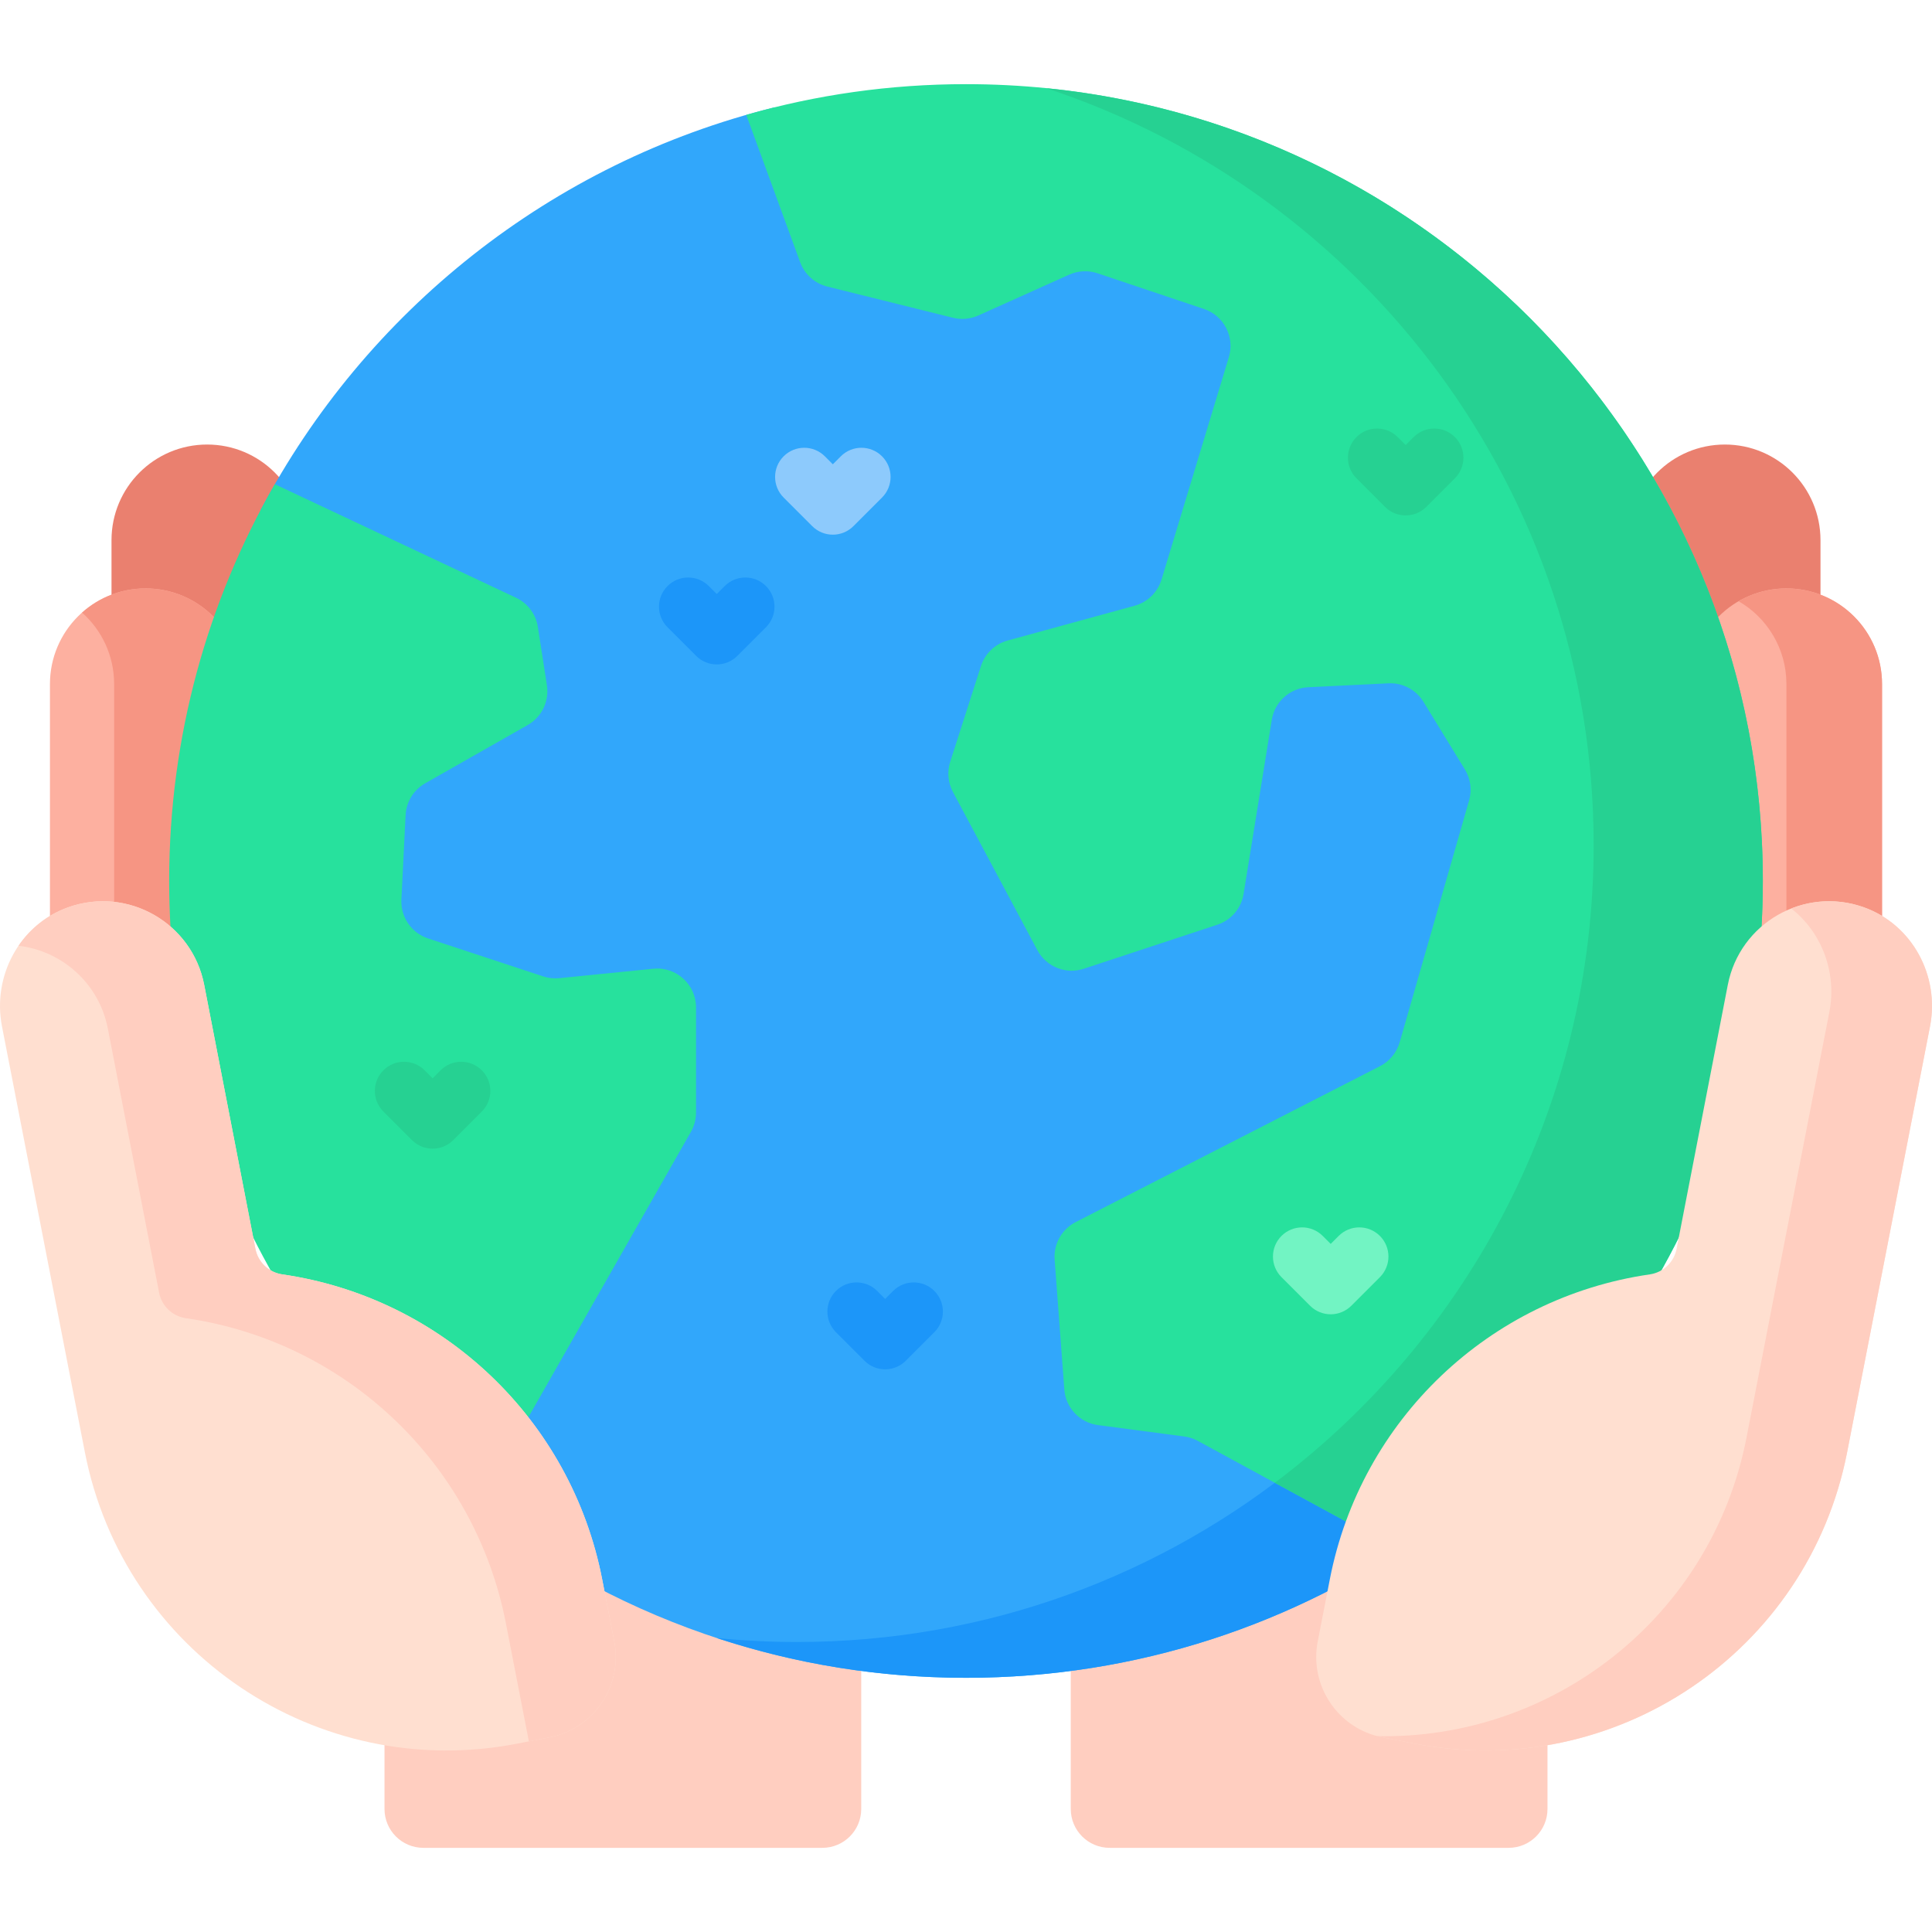
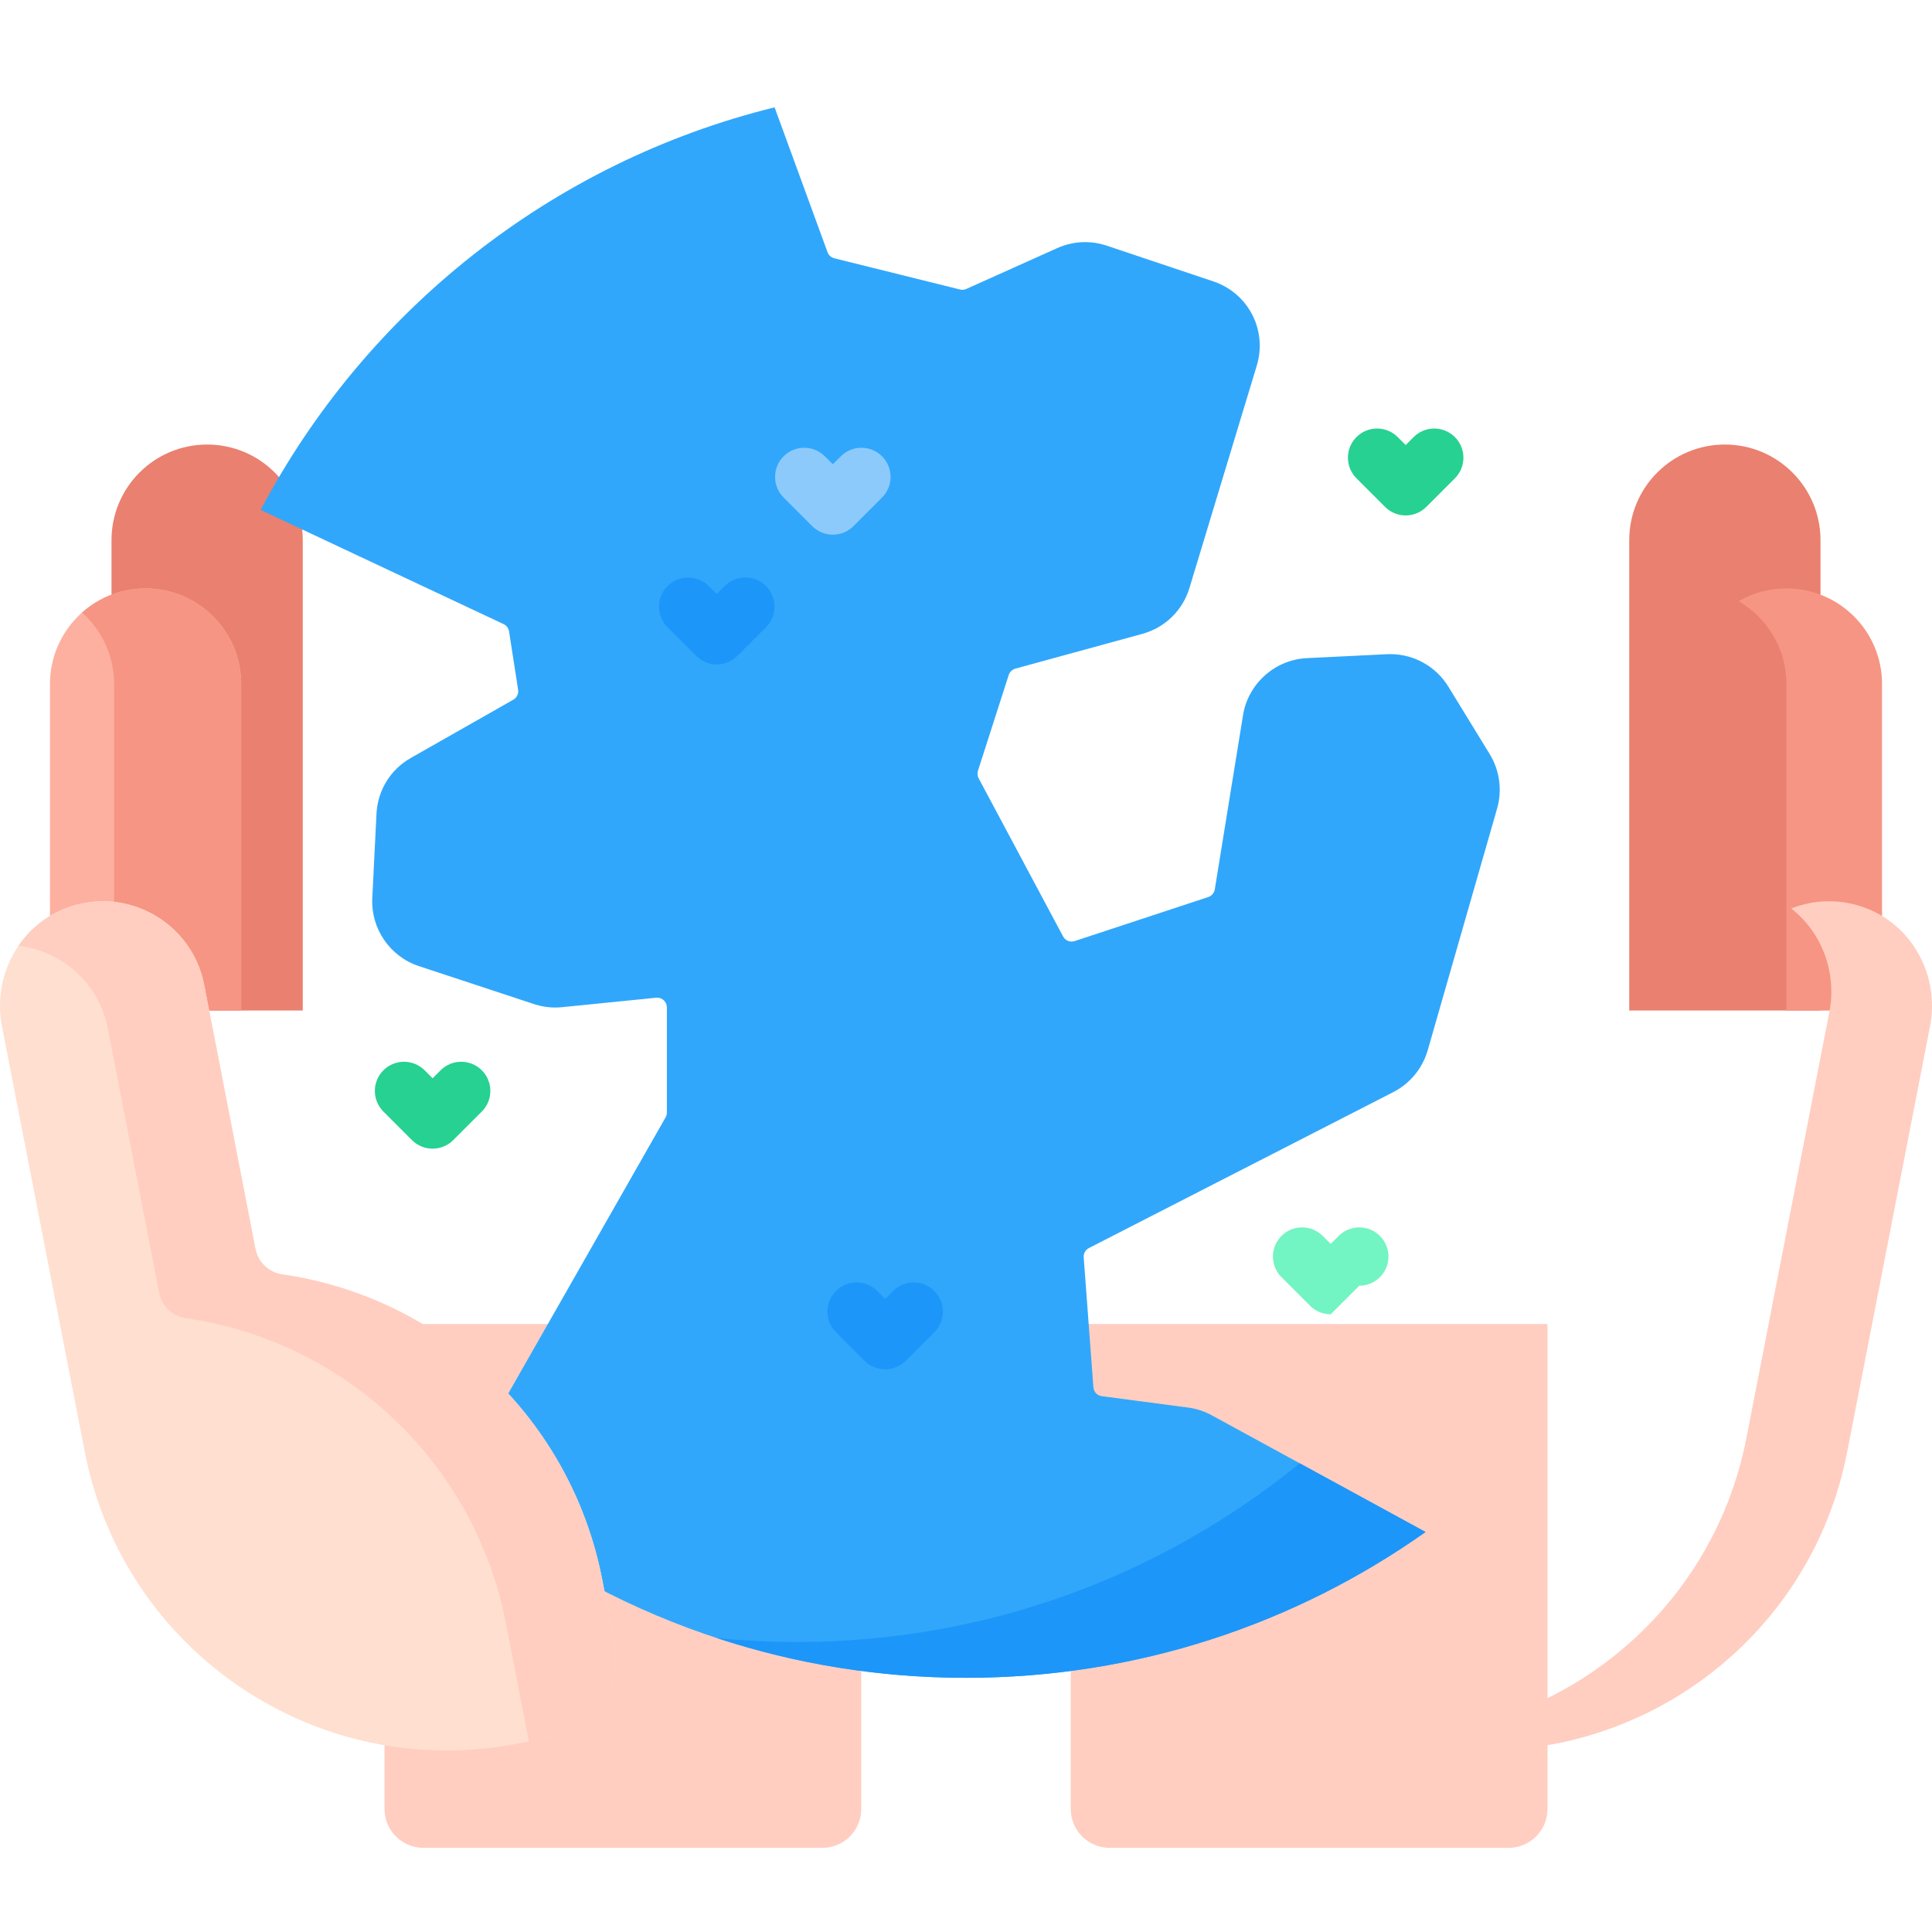
<svg xmlns="http://www.w3.org/2000/svg" id="Capa_1" enable-background="new 0 0 512 512" height="512" viewBox="0 0 512 512" width="512">
  <g>
    <g>
      <g>
        <path d="m217.934 489.698h-105.734c-5.69 0-10.302-4.612-10.302-10.302v-128.52h126.338v128.52c0 5.689-4.612 10.302-10.302 10.302z" fill="#ffcec0" />
      </g>
      <g>
        <path d="m399.8 489.698h-105.734c-5.69 0-10.302-4.612-10.302-10.302v-128.52h126.338v128.52c0 5.689-4.612 10.302-10.302 10.302z" fill="#ffcec0" />
      </g>
    </g>
    <g>
      <g>
        <g>
          <path d="m80.235 267.804v-124.655c0-13.996-11.346-25.342-25.342-25.342-13.996 0-25.342 11.346-25.342 25.342v124.654h50.684z" fill="#ea806f" />
        </g>
        <g>
          <path d="m63.923 267.804v-86.528c0-13.996-11.346-25.342-25.342-25.342-13.996 0-25.342 11.346-25.342 25.342v86.528z" fill="#fdb0a0" />
          <path d="m63.923 181.28v86.525h-33.677v-86.525c0-7.531-3.286-14.299-8.499-18.935 4.471-3.987 10.374-6.408 16.833-6.408 14 0 25.343 11.343 25.343 25.343z" fill="#f69583" />
        </g>
        <g>
          <path d="m482.449 267.804v-124.655c0-13.996-11.346-25.342-25.342-25.342s-25.342 11.346-25.342 25.342v124.654h50.684z" fill="#ea806f" />
        </g>
        <g>
-           <path d="m498.76 267.804v-86.528c0-13.996-11.346-25.342-25.342-25.342s-25.342 11.346-25.342 25.342v86.528z" fill="#fdb0a0" />
          <path d="m498.762 181.28v86.525h-25.342v-86.525c0-9.385-5.099-17.575-12.671-21.943 3.729-2.163 8.056-3.4 12.671-3.4 13.99 0 25.342 11.343 25.342 25.343z" fill="#f69583" />
        </g>
        <g>
          <path d="m396.754 214.247-18.399 64.108c-1.391 4.79-4.708 8.808-9.117 11.064l-80.653 41.321c-.927.474-1.473 1.453-1.391 2.483l2.565 34.418c.093 1.216 1.03 2.205 2.225 2.359l22.87 3.018c2.205.288 4.316.979 6.274 2.05l56.66 30.926c-34.408 24.344-76.429 38.642-121.788 38.642-51.787 0-99.237-18.646-135.963-49.603l56.351-98.918c.227-.391.34-.834.34-1.277v-27.866c0-.989-.536-1.617-.845-1.906-.319-.288-.999-.752-1.988-.659l-24.92 2.503c-2.524.258-5.027-.021-7.448-.814l-30.514-10.065c-7.675-2.534-12.754-9.941-12.352-18.018l1.113-22.376c.309-6.191 3.709-11.713 9.097-14.773l27.166-15.442c.917-.525 1.432-1.586 1.267-2.637l-2.4-15.453c-.124-.845-.67-1.566-1.442-1.937l-64.386-30.256c27.743-52.632 77.068-92.119 136.2-106.696l14.031 38.395c.288.793.968 1.401 1.793 1.607l33.316 8.272c.556.134 1.154.082 1.679-.154l24.086-10.817c4.152-1.865 8.808-2.091 13.114-.649l28.237 9.467c9.303 3.121 14.361 12.918 11.528 22.314l-17.843 58.937c-1.813 5.975-6.49 10.518-12.496 12.166l-33.635 9.21c-.845.237-1.504.876-1.772 1.71l-8.138 25.332c-.216.68-.155 1.391.175 2.019l22.375 41.908c.587 1.102 1.885 1.628 3.08 1.226l35.387-11.662c.917-.309 1.586-1.092 1.741-2.05l7.479-46.142c1.339-8.344 8.448-14.711 16.905-15.123l21.242-1.04c.299-.021.598-.021.896-.021 6.243 0 12.063 3.235 15.36 8.592l10.982 17.925c2.625 4.286 3.346 9.53 1.956 14.382z" fill="#31a7fb" />
-           <path d="m184.454 266.974v27.865c0 1.788-.465 3.545-1.35 5.099l-56.979 100.04c-49.48-38.642-81.292-98.856-81.292-166.508 0-38.292 10.188-74.194 28-105.151l63.915 30.088c3.097 1.458 5.267 4.359 5.792 7.741l2.398 15.454c.656 4.228-1.37 8.421-5.089 10.536l-27.164 15.44c-3.063 1.741-5.024 4.926-5.199 8.445l-1.112 22.374c-.23 4.63 2.66 8.843 7.062 10.295l30.514 10.064c1.37.452 2.819.611 4.255.467l24.919-2.499c6.066-.609 11.33 4.154 11.33 10.25z" fill="#27e19d" />
          <path d="m377.788 405.994c-34.408 24.344-76.429 38.642-121.788 38.642-23.066 0-45.276-3.698-66.055-10.549 6.985.701 14.062 1.061 21.222 1.061 50.53 0 96.919-17.75 133.264-47.357z" fill="#1c96f9" />
-           <path d="m467.167 233.469c0 74.348-38.426 139.723-96.497 177.346l-53.25-28.969c-1.113-.608-2.318-.999-3.575-1.164l-22.87-3.018c-4.832-.639-8.561-4.584-8.921-9.447l-2.565-34.418c-.309-4.131 1.896-8.046 5.573-9.931l80.653-41.321c2.534-1.298 4.419-3.595 5.213-6.325l18.399-64.098c.793-2.771.391-5.759-1.123-8.221l-10.971-17.915c-1.968-3.204-5.532-5.089-9.292-4.904l-21.242 1.04c-4.862.237-8.89 3.832-9.663 8.643l-7.479 46.152c-.618 3.801-3.286 6.933-6.943 8.138l-35.397 11.672c-4.759 1.566-9.952-.515-12.311-4.935l-22.375-41.918c-1.308-2.462-1.566-5.347-.711-8.005l8.138-25.342c1.071-3.317 3.729-5.872 7.088-6.789l33.635-9.21c3.42-.937 6.109-3.564 7.139-6.954l17.843-58.937c1.607-5.326-1.308-10.982-6.583-12.754l-28.237-9.467c-2.462-.824-5.13-.69-7.5.371l-24.096 10.827c-2.102.937-4.461 1.154-6.696.598l-33.306-8.272c-3.327-.824-6.016-3.245-7.201-6.459l-14.278-39.044c18.492-5.305 38.034-8.138 58.236-8.138 116.625.001 211.165 94.551 211.165 211.168z" fill="#27e19d" />
-           <path d="m467.167 233.469c0 74.348-38.426 139.723-96.497 177.346l-32.832-17.863c51.313-38.529 84.495-99.876 84.495-168.97 0-93.551-60.832-172.885-145.101-200.617 106.655 10.64 189.935 100.657 189.935 210.104z" fill="#26d192" />
        </g>
        <g>
          <g>
            <g>
              <path d="m74.779 337.721c-3.561-.516-6.405-3.228-7.091-6.76l-13.572-69.952c-3.176-16.423-20.234-26.2-36.042-20.57-12.849 4.577-20.156 18.174-17.55 31.563l15.055 77.343 6.908 35.488c10.312 52.975 61.616 87.559 114.59 77.247l8.564-1.667c11.756-2.288 19.431-13.674 17.143-25.43l-3.206-16.47c-8.217-42.219-42.232-74.626-84.799-80.792z" fill="#ffdfd0" />
            </g>
            <g>
              <path d="m145.642 460.411-5.486 1.068-6.099-31.359c-8.221-42.217-42.237-74.626-84.805-80.787-3.56-.518-6.403-3.23-7.089-6.762l-13.577-69.955c-2.339-12.136-12.28-20.645-23.684-21.984 3.132-4.574 7.634-8.221 13.166-10.189 15.813-5.635 32.873 4.141 36.046 20.562l13.577 69.955c.685 3.532 3.529 6.244 7.089 6.762 42.567 6.161 76.584 38.57 84.794 80.787l3.208 16.468c2.292 11.758-5.383 23.145-17.14 25.434z" fill="#ffcec0" />
            </g>
          </g>
        </g>
        <g>
          <g>
            <g>
-               <path d="m437.221 337.721c3.561-.516 6.405-3.228 7.091-6.76l13.572-69.952c3.176-16.423 20.234-26.2 36.042-20.57 12.849 4.577 20.156 18.174 17.55 31.563l-15.055 77.343-6.908 35.488c-10.312 52.975-61.616 87.559-114.59 77.247l-8.564-1.667c-11.756-2.288-19.431-13.674-17.143-25.43l3.206-16.47c8.217-42.219 42.232-74.626 84.799-80.792z" fill="#ffdfd0" />
-             </g>
+               </g>
            <g>
              <path d="m511.475 271.998-15.051 77.346-6.913 35.49c-10.312 52.972-61.615 87.555-114.587 77.243l-10.219-1.988c46.76 1.102 88.884-31.585 98.125-79.046l6.902-35.49 15.061-77.336c2.05-10.518-2.029-21.17-10.096-27.454 5.903-2.338 12.682-2.658 19.234-.319 12.846 4.573 20.15 18.172 17.544 31.554z" fill="#ffcec0" />
            </g>
          </g>
        </g>
      </g>
      <g>
        <g>
          <path d="m220.709 141.694c-1.977 0-3.955-.755-5.463-2.263l-7.576-7.576c-3.018-3.017-3.018-7.909 0-10.927 3.017-3.017 7.909-3.017 10.927 0l2.113 2.113 2.113-2.113c3.017-3.017 7.909-3.017 10.927 0s3.018 7.909 0 10.927l-7.576 7.576c-1.51 1.509-3.487 2.263-5.465 2.263z" fill="#8dcafc" />
        </g>
      </g>
      <g>
        <g>
          <path d="m189.945 176.076c-1.977 0-3.955-.755-5.463-2.263l-7.576-7.576c-3.018-3.017-3.018-7.909 0-10.927 3.017-3.017 7.909-3.017 10.927 0l2.113 2.113 2.113-2.113c3.017-3.017 7.909-3.017 10.927 0s3.018 7.909 0 10.927l-7.576 7.576c-1.511 1.508-3.488 2.263-5.465 2.263z" fill="#1c96f9" />
        </g>
      </g>
      <g>
        <g>
          <path d="m234.572 362.883c-1.977 0-3.955-.755-5.463-2.263l-7.576-7.576c-3.018-3.017-3.018-7.909 0-10.927 3.017-3.017 7.909-3.017 10.927 0l2.113 2.113 2.113-2.113c3.017-3.017 7.909-3.017 10.927 0s3.018 7.909 0 10.927l-7.576 7.576c-1.51 1.509-3.487 2.263-5.465 2.263z" fill="#1c96f9" />
        </g>
      </g>
      <g>
        <g>
          <path d="m372.518 136.596c-1.977 0-3.955-.755-5.463-2.263l-7.576-7.576c-3.018-3.017-3.018-7.909 0-10.927 3.017-3.017 7.909-3.017 10.927 0l2.113 2.113 2.113-2.113c3.017-3.017 7.909-3.017 10.927 0s3.018 7.909 0 10.927l-7.576 7.576c-1.511 1.509-3.488 2.263-5.465 2.263z" fill="#26d192" />
        </g>
      </g>
      <g>
        <g>
-           <path d="m352.648 348.3c-1.977 0-3.955-.755-5.463-2.263l-7.576-7.576c-3.018-3.017-3.018-7.909 0-10.927 3.017-3.017 7.909-3.017 10.927 0l2.113 2.113 2.113-2.113c3.017-3.017 7.909-3.017 10.927 0s3.018 7.909 0 10.927l-7.576 7.576c-1.51 1.508-3.488 2.263-5.465 2.263z" fill="#72f4c3" />
+           <path d="m352.648 348.3c-1.977 0-3.955-.755-5.463-2.263l-7.576-7.576c-3.018-3.017-3.018-7.909 0-10.927 3.017-3.017 7.909-3.017 10.927 0l2.113 2.113 2.113-2.113c3.017-3.017 7.909-3.017 10.927 0s3.018 7.909 0 10.927c-1.51 1.508-3.488 2.263-5.465 2.263z" fill="#72f4c3" />
        </g>
      </g>
      <g>
        <g>
          <path d="m114.644 304.409c-1.977 0-3.955-.755-5.463-2.263l-7.576-7.576c-3.018-3.017-3.018-7.909 0-10.927 3.017-3.017 7.909-3.017 10.927 0l2.113 2.113 2.113-2.113c3.017-3.017 7.909-3.017 10.927 0s3.018 7.909 0 10.927l-7.576 7.576c-1.51 1.509-3.488 2.263-5.465 2.263z" fill="#26d192" />
        </g>
      </g>
    </g>
  </g>
</svg>